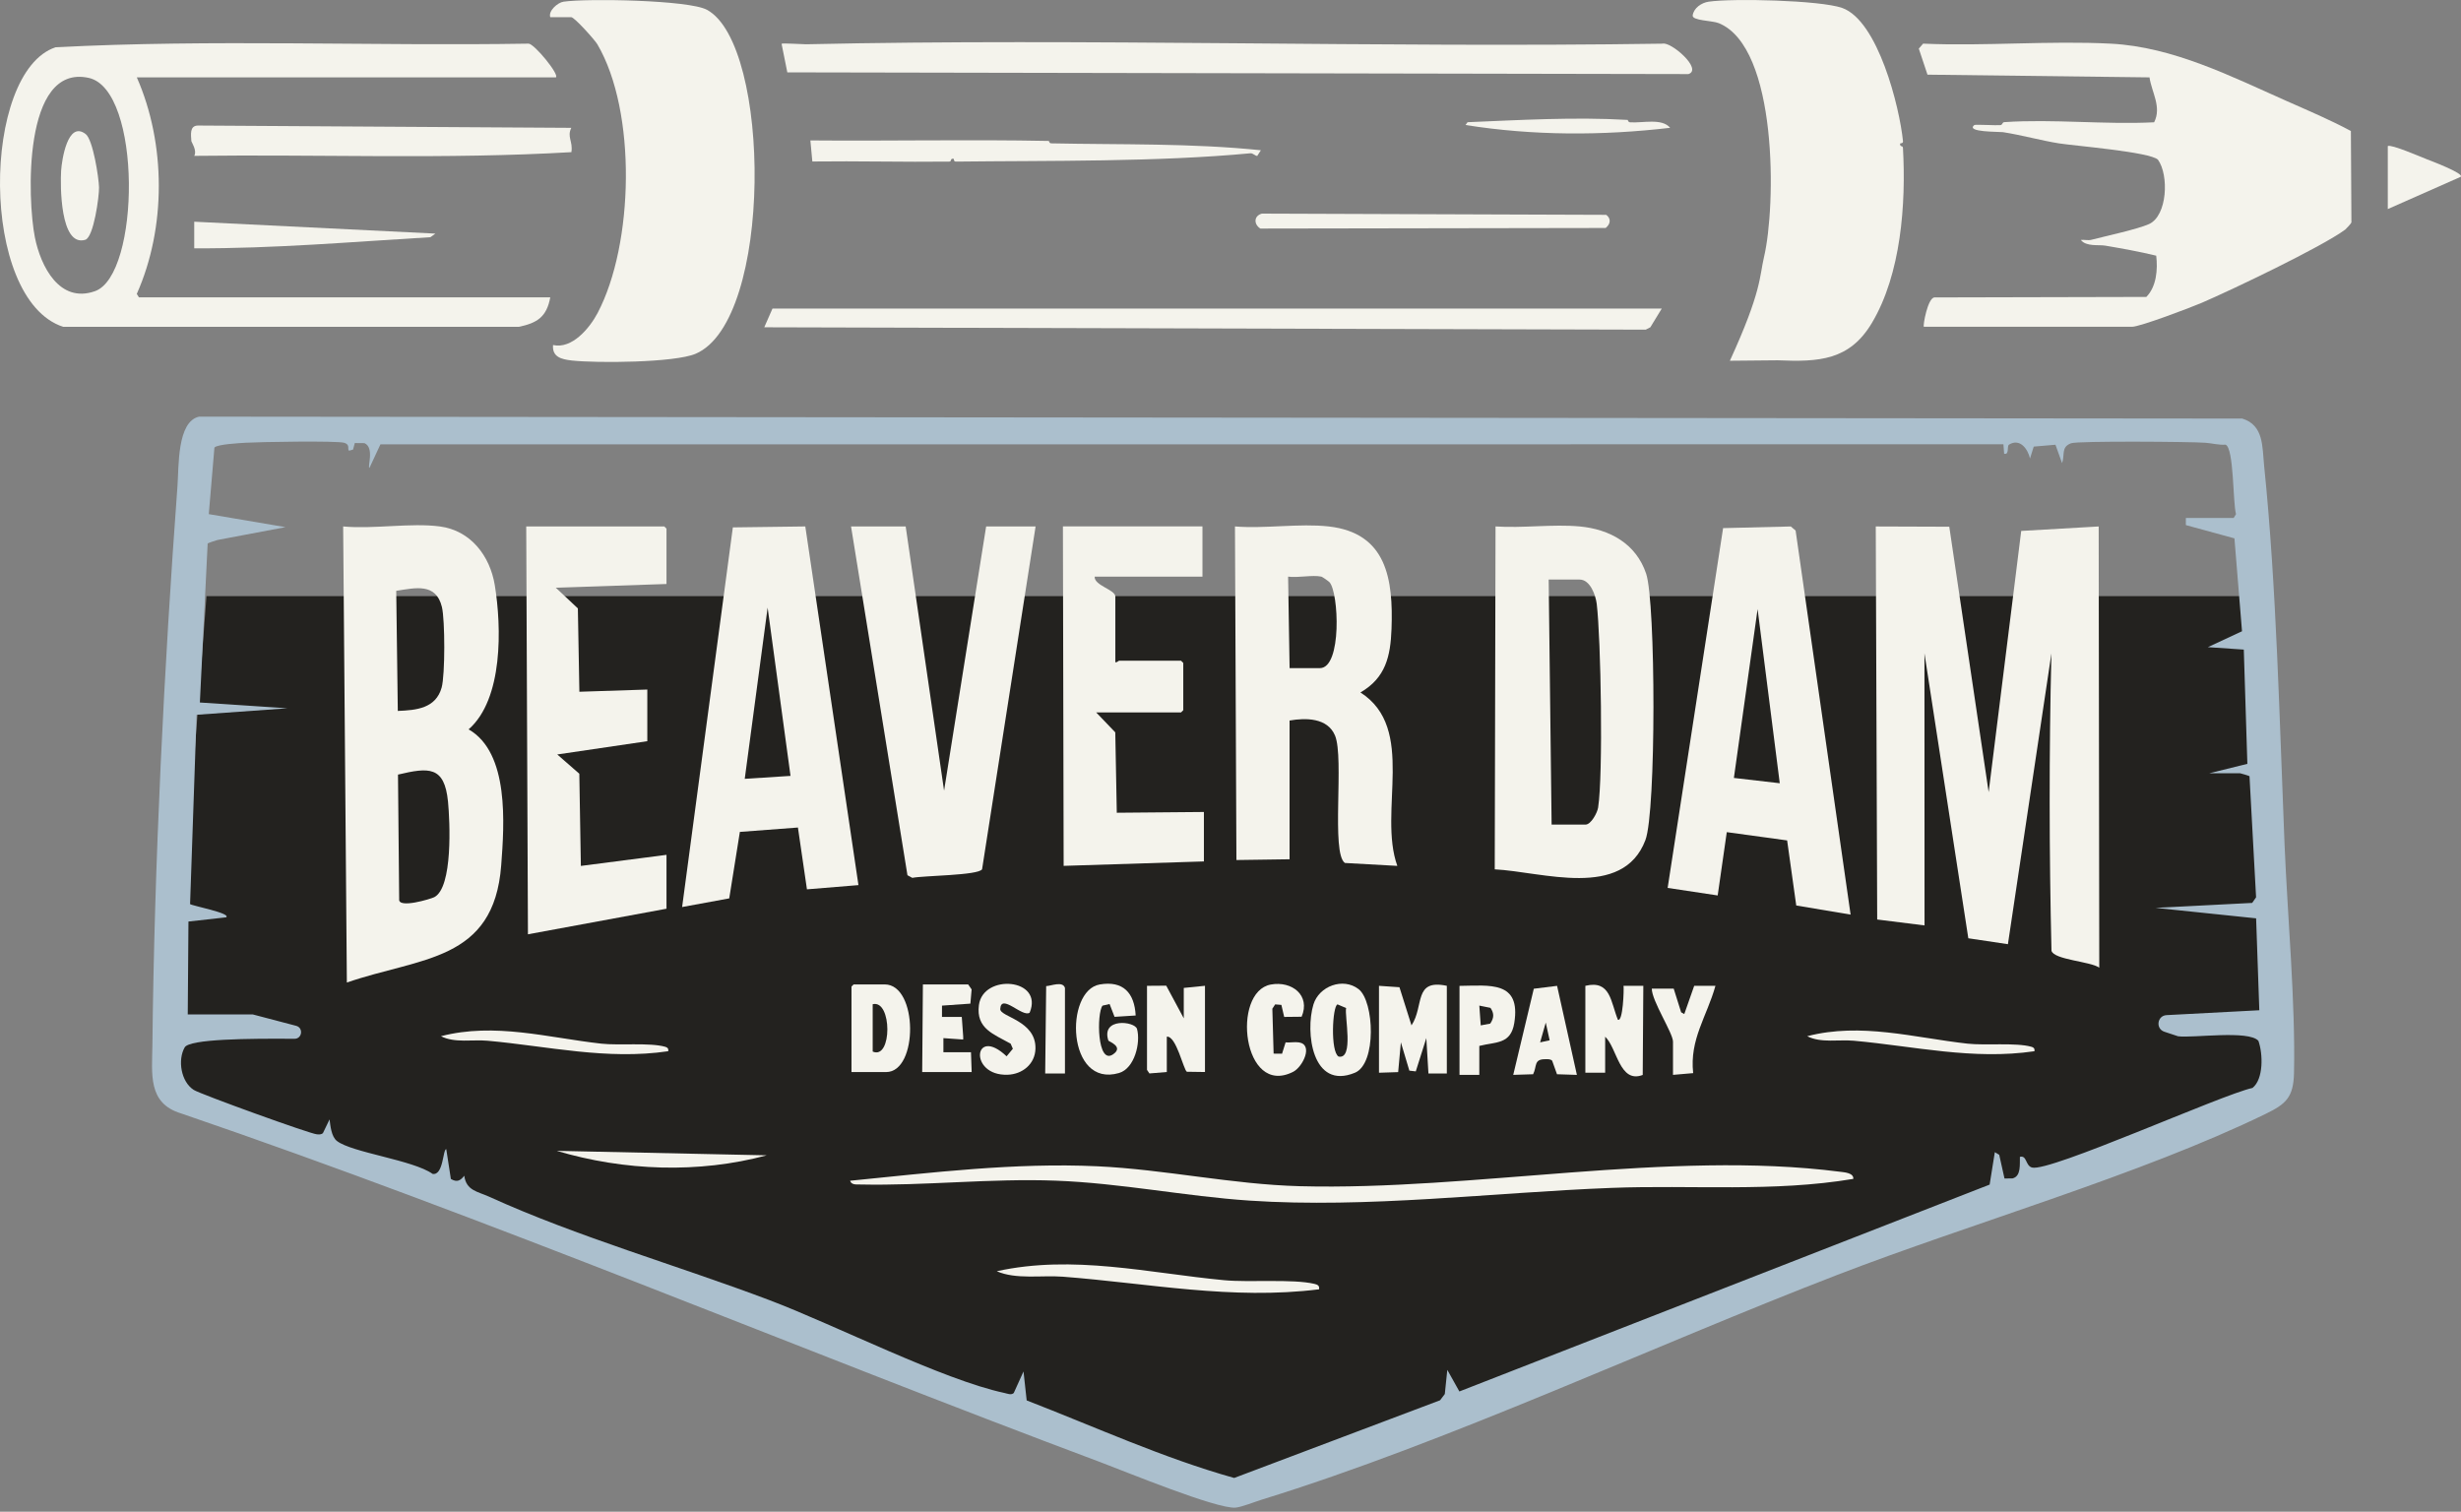
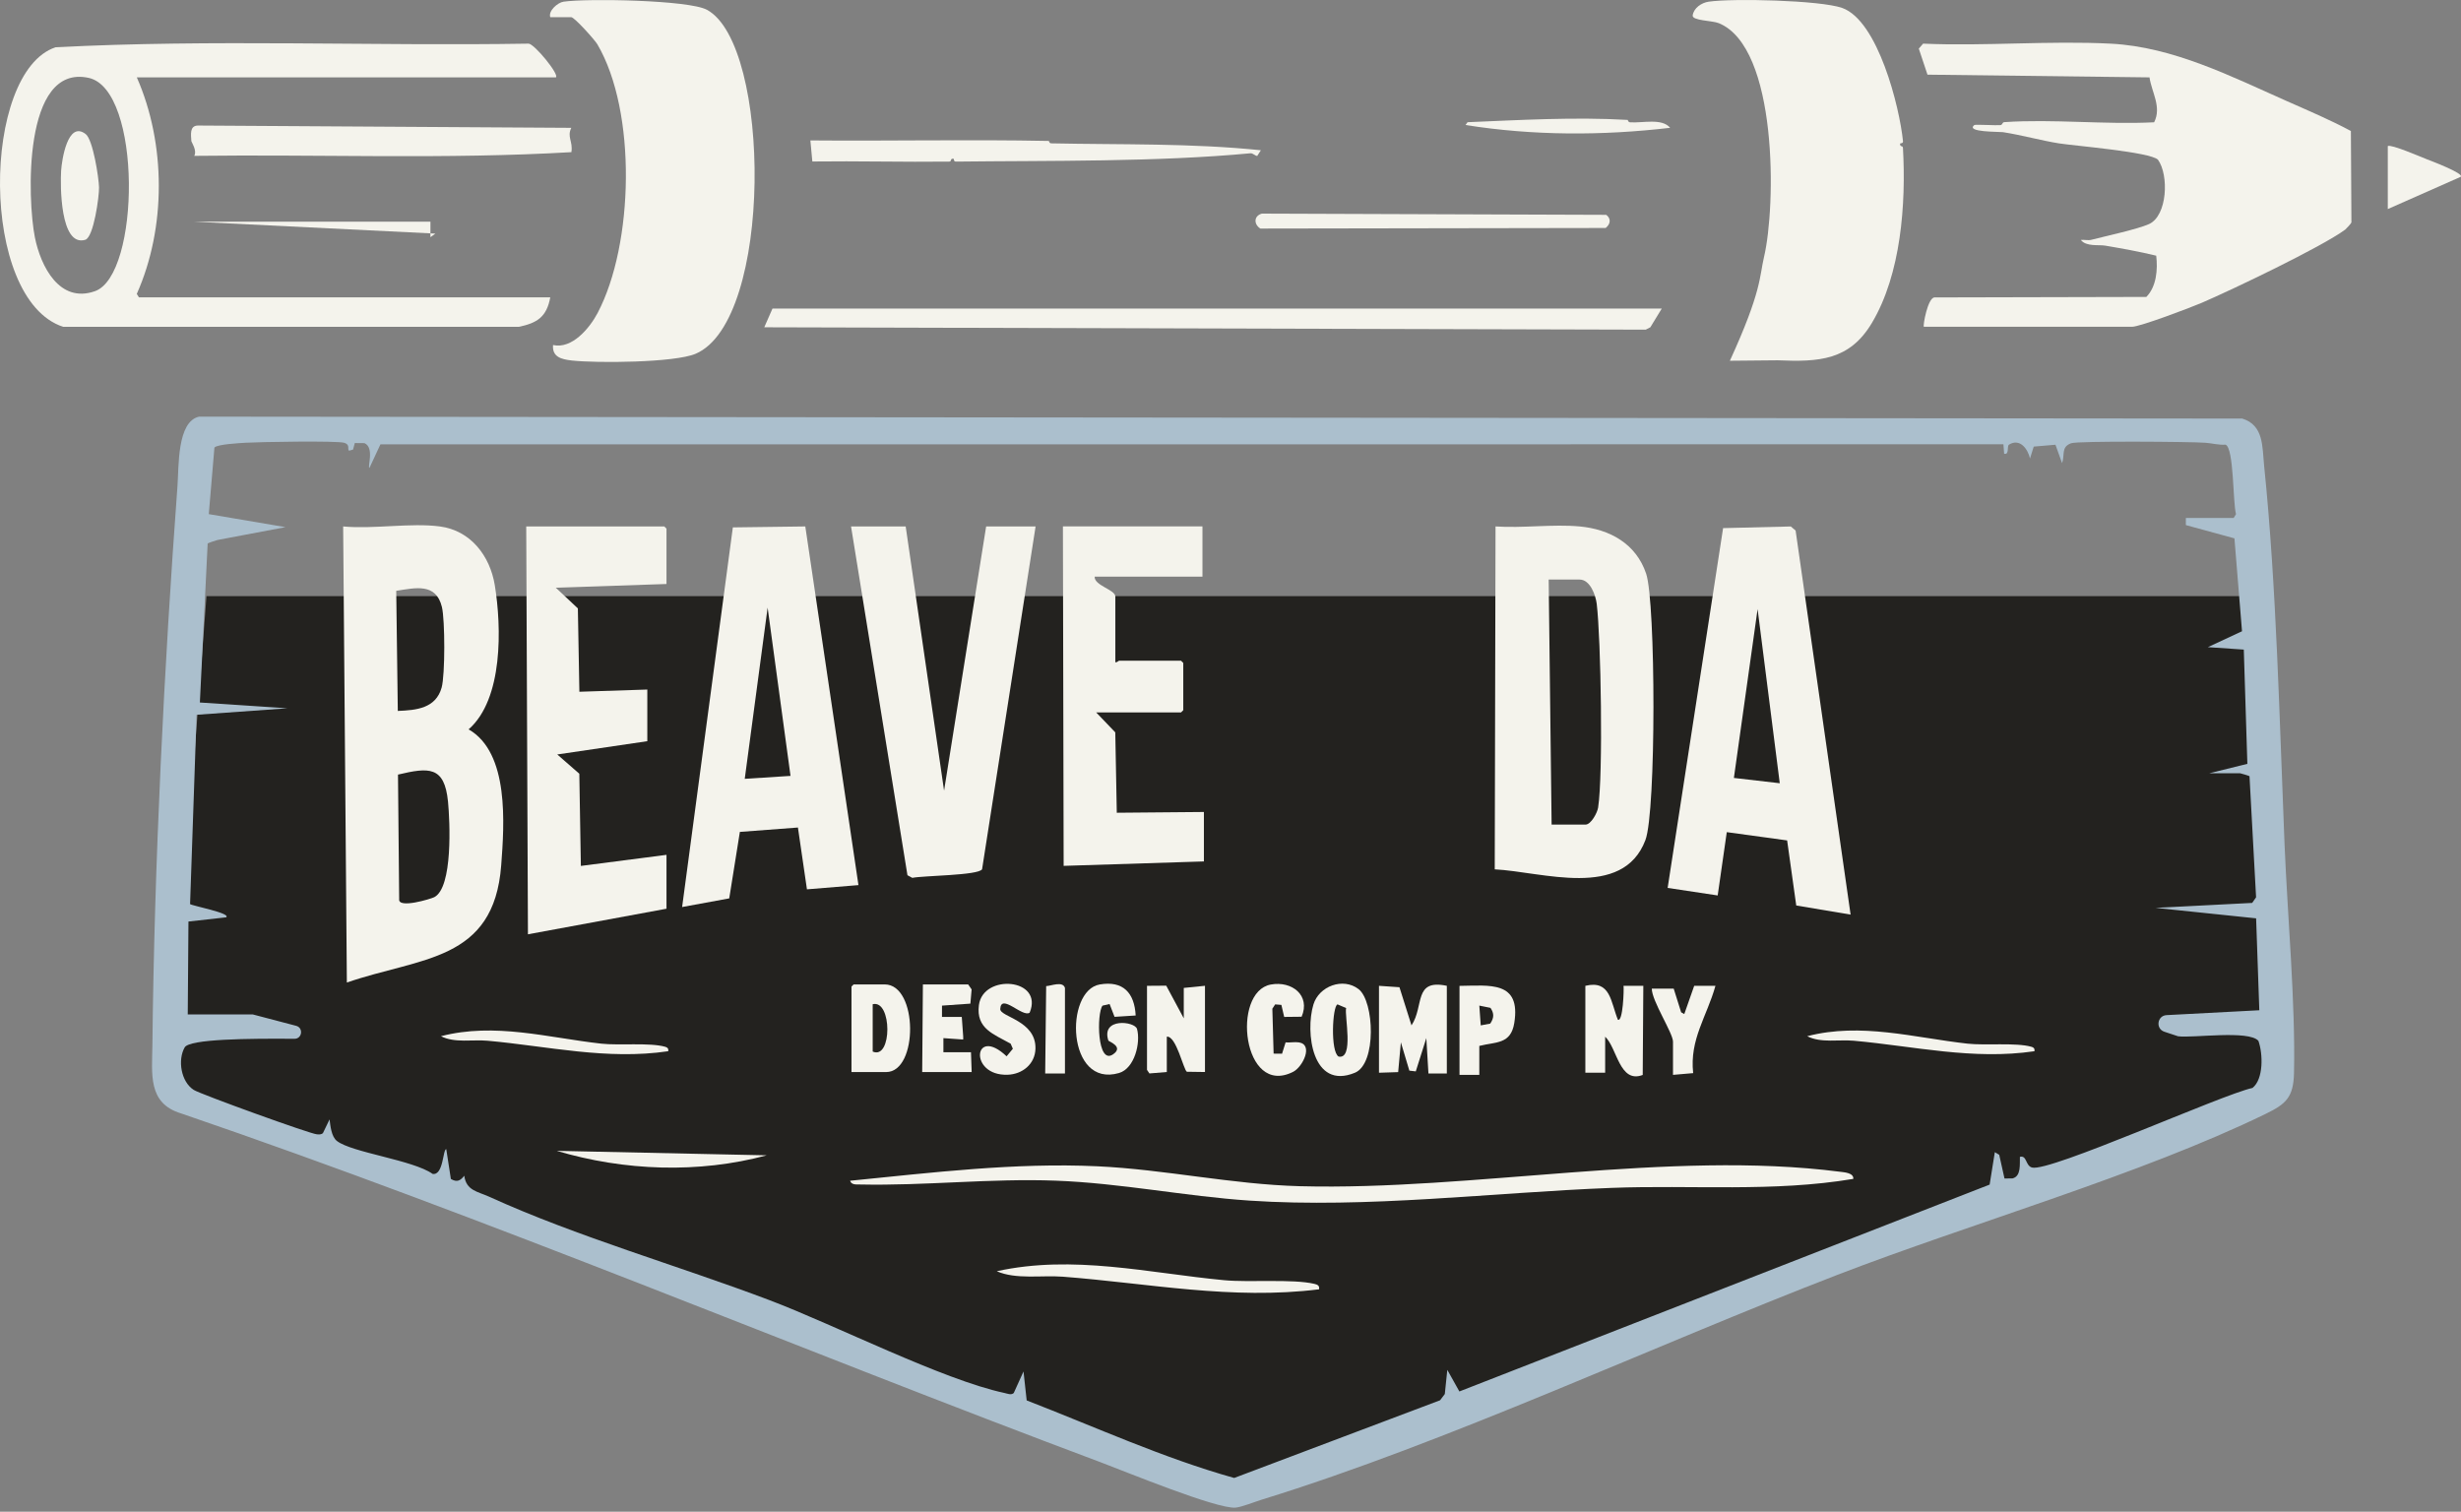
<svg xmlns="http://www.w3.org/2000/svg" fill="none" height="100%" overflow="visible" preserveAspectRatio="none" style="display: block;" viewBox="0 0 210 129" width="100%">
  <rect x="0" y="0" width="210" height="129" fill="#808080" stroke="none" />
  <g clip-path="url(#clip0_0_121)" id="Layer_1">
    <path d="M14.348 93.913L17.621 50.87H191.739L194.348 93.261L104.675 127.826L14.348 93.913Z" fill="#23221F" id="Vector 14" />
    <path d="M16.988 35.553L191.334 35.718C193.182 36.285 193.036 38.13 193.199 39.734C194.262 50.073 194.513 61.609 194.944 72.066C195.197 78.188 195.884 85.624 195.75 91.581C195.702 93.651 195.047 94.216 193.331 95.051C182.683 100.237 168.181 104.397 156.804 108.781C141.044 114.856 123.567 123.065 107.685 127.964C107.118 128.139 105.936 128.61 105.431 128.651C103.818 128.783 96.013 125.566 93.945 124.79C67.753 114.985 41.95 104.069 15.459 95.013C12.577 94.153 12.981 91.612 13.005 89.171C13.161 73.81 14.008 56.806 15.145 41.464C15.265 39.858 15.095 35.972 16.985 35.555L16.988 35.553ZM24.35 44.985L18.56 46.079C18.515 46.079 17.749 46.342 17.72 46.376L17.055 59.946L24.527 60.441L16.775 60.994L16.22 77.147C16.361 77.29 19.769 77.931 19.295 78.278L16.081 78.638L16.021 86.564H21.569L25.269 87.536C25.91 87.704 25.786 88.649 25.123 88.644C21.222 88.611 16.172 88.658 15.76 89.376C15.145 90.449 15.442 92.311 16.531 93.005C17.108 93.373 26.487 96.767 27.047 96.796C27.234 96.805 27.404 96.829 27.557 96.69L28.122 95.52C28.193 96.073 28.272 96.992 28.751 97.363C30.022 98.356 35.254 98.986 36.915 100.173C37.846 100.328 37.783 98.064 38.08 98.059L38.473 100.603C39.007 100.922 39.294 100.74 39.617 100.328C39.784 101.606 40.756 101.671 41.761 102.128C49.164 105.507 57.976 108.035 65.683 110.955C71.245 113.061 80.435 117.74 85.712 118.867C85.951 118.917 86.279 119.073 86.504 118.872L87.337 117.031L87.608 119.501C93.469 121.772 99.268 124.424 105.314 126.119L122.885 119.489L123.287 118.956L123.5 116.895L124.53 118.738L169.778 101.085L170.221 98.318L170.596 98.543L171.046 100.565L171.726 100.558C172.485 100.379 172.336 99.328 172.36 98.718C172.97 98.56 172.82 99.471 173.394 99.629C174.883 100.043 189.554 93.414 192.208 92.837C193.158 92.086 193.108 89.936 192.713 88.821C191.906 87.881 187.132 88.596 185.859 88.429L184.686 88.041C183.922 87.787 184.073 86.667 184.877 86.624L192.79 86.208L192.517 78.365L183.934 77.472L192.182 77.048L192.514 76.57L191.952 66.235C191.918 66.202 191.191 65.982 191.136 65.982H188.529L191.77 65.182L191.466 55.432L188.398 55.224L191.313 53.867L190.667 45.94L186.522 44.808V44.202H190.6L190.803 43.87C190.528 42.979 190.636 38.226 189.91 37.944C189.329 37.987 188.769 37.827 188.199 37.783C186.962 37.688 177.3 37.614 176.73 37.824C175.85 38.15 176.216 38.796 175.96 39.523L175.395 37.951L173.542 38.109L173.222 39.124C173.045 38.331 172.372 37.367 171.436 37.939C171.223 38.068 171.491 38.829 171.015 38.722L170.955 37.913L32.461 37.92L31.527 39.928C31.329 39.882 31.98 38.193 31.099 37.815L30.276 37.807L30.125 38.365L29.787 38.458C29.608 38.353 29.919 37.956 29.385 37.788C28.761 37.594 22.057 37.712 20.958 37.781C20.465 37.812 18.529 37.908 18.297 38.193L17.816 43.872L24.35 44.98V44.985Z" fill="#ABBFCD" id="Vector" />
    <path d="M164.165 27.887C164.07 27.789 164.498 25.41 165.068 25.381L183.149 25.338C184.013 24.465 184.135 23.002 183.992 21.818C182.565 21.471 181.091 21.207 179.645 20.961C179.08 20.865 178.018 21.066 177.561 20.475C177.838 20.444 178.185 20.532 178.449 20.465C179.645 20.154 182.419 19.558 183.384 19.118C184.951 18.402 185.085 14.93 184.142 13.63C183.487 12.967 177.049 12.448 175.701 12.235C174.184 11.995 172.566 11.536 170.917 11.277C170.62 11.232 167.693 11.294 168.471 10.672C168.557 10.603 170.342 10.715 170.69 10.679C170.903 10.658 170.828 10.438 171.034 10.423C175.172 10.141 179.643 10.648 183.815 10.435C184.477 9.131 183.597 7.857 183.42 6.603L164.474 6.371L163.734 4.15L164.101 3.724C169.383 3.954 174.878 3.454 180.136 3.727C185.456 4.004 190.413 6.536 195.171 8.642C197.007 9.454 198.9 10.26 200.604 11.179L200.649 18.979C200.635 19.065 200.199 19.532 200.123 19.59C198.086 21.09 190.461 24.728 187.869 25.843C186.955 26.236 182.615 27.885 181.926 27.885H164.165V27.887Z" fill="#F4F3EC" id="Vector_2" />
    <path d="M46.955 1.462C46.77 0.933 47.587 0.215 48.087 0.144C50.066 -0.146 58.773 -0.005 60.324 0.835C65.819 3.805 65.989 27.372 59.357 30.189C57.564 30.951 50.937 30.998 48.802 30.764C47.881 30.661 47.11 30.455 47.192 29.443C48.821 29.807 50.32 27.992 50.997 26.705C54.08 20.851 54.35 9.53 50.975 3.782C50.758 3.408 49.015 1.467 48.745 1.467H46.95L46.955 1.462Z" fill="#F4F3EC" id="Vector_3" />
    <path d="M157.184 0.673C160.259 1.752 162.097 9.162 162.385 12.05C162.409 12.285 162.121 12.182 162.131 12.285C162.155 12.596 162.368 12.374 162.382 12.634C162.65 17.397 162.217 23.39 159.733 27.554C157.816 30.769 155.2 30.893 151.686 30.745L147.613 30.783C150.344 24.821 150.131 23.601 150.523 21.942C151.555 17.591 151.718 4.04 146.668 1.977C146.098 1.745 144.375 1.771 144.439 1.312C144.533 0.673 145.198 0.232 145.799 0.144C147.843 -0.155 155.31 0.017 157.182 0.673H157.184Z" fill="#F4F3EC" id="Vector_4" />
    <path d="M46.955 25.374C46.648 27.045 45.84 27.562 44.269 27.89H5.392C-1.797 25.539 -1.577 6.132 4.739 4.035C18.108 3.332 31.673 3.944 45.114 3.724C45.617 3.762 47.759 6.376 47.433 6.603H11.675C14.164 12.268 14.19 19.424 11.672 25.08L11.854 25.374H46.957H46.955ZM7.568 6.646C1.908 5.409 2.346 17.122 2.977 20.257C3.475 22.73 5.074 25.915 8.101 24.848C11.974 23.483 12.13 7.642 7.568 6.646Z" fill="#F4F3EC" id="Vector_5" />
-     <path d="M68.811 3.777C92.792 3.248 117.591 4.093 141.869 3.726C142.58 3.533 145.318 5.904 144.081 6.321L67.183 6.175L66.692 3.736C66.767 3.662 68.521 3.784 68.813 3.779L68.811 3.777Z" fill="#F4F3EC" id="Vector_6" />
    <path d="M141.8 26.331L140.826 27.928L140.431 28.131L65.216 27.928L65.917 26.331H141.8Z" fill="#F4F3EC" id="Vector_7" />
    <path d="M48.75 10.909C48.362 11.691 48.907 12.065 48.757 12.984C38.106 13.608 27.293 13.163 16.576 13.3C16.832 12.833 16.334 12.127 16.33 12.05C16.296 11.493 16.164 10.722 16.892 10.713L48.75 10.909Z" fill="#F4F3EC" id="Vector_8" />
    <path d="M89.496 12.027C89.518 12.027 89.522 12.23 89.704 12.232C95.678 12.357 101.645 12.208 107.592 12.821L107.281 13.305C107.125 13.316 106.91 13.058 106.702 13.079C98.734 13.831 89.539 13.697 81.569 13.79C81.332 13.793 81.445 13.537 81.337 13.539C81.031 13.544 81.246 13.788 80.988 13.79C77.099 13.838 73.205 13.73 69.318 13.781L69.15 11.983C75.931 12.043 82.718 11.892 89.496 12.027Z" fill="#F4F3EC" id="Vector_9" />
    <path d="M107.681 18.228L137.063 18.333C137.504 18.67 137.418 19.13 137.013 19.455L107.547 19.503C106.977 19.137 106.979 18.422 107.678 18.228H107.681Z" fill="#F4F3EC" id="Vector_10" />
-     <path d="M16.576 18.919L37.149 19.934L36.73 20.24C30.06 20.638 23.352 21.217 16.574 21.191V18.919H16.576Z" fill="#F4F3EC" id="Vector_11" />
+     <path d="M16.576 18.919L37.149 19.934L36.73 20.24V18.919H16.576Z" fill="#F4F3EC" id="Vector_11" />
    <path d="M207.061 13.582C207.293 13.671 210.328 14.808 209.971 15.09L203.753 17.84V12.462C204.05 12.297 206.563 13.388 207.061 13.58V13.582Z" fill="#F4F3EC" id="Vector_12" />
    <path d="M138.892 10.232C138.913 10.232 138.911 10.425 139.1 10.437C140.182 10.514 141.8 10.059 142.515 10.906C136.728 11.586 130.807 11.584 125.054 10.667L125.231 10.428C129.666 10.246 134.342 9.968 138.892 10.232Z" fill="#F4F3EC" id="Vector_13" />
-     <path d="M166.334 44.947L169.694 67.595L172.473 45.306L179.083 44.925L179.133 82.572C178.379 82.038 175.263 81.902 175.055 81.131C174.859 72.815 174.84 64.249 175.05 55.757L171.338 80.571L167.959 80.066L164.216 55.755L164.223 78.97L160.183 78.465L160.061 44.925L166.336 44.947H166.334Z" fill="#F4F3EC" id="Vector_14" />
    <path d="M37.535 44.923C40.17 45.27 41.814 47.443 42.221 49.937C42.807 53.515 42.944 59.656 39.988 62.239C43.472 64.237 43.032 70.335 42.769 73.834C42.149 82.086 35.874 81.672 29.598 83.843L29.282 44.923C31.853 45.167 35.038 44.595 37.535 44.923ZM33.942 60.666C35.529 60.604 37.19 60.448 37.685 58.675C37.987 57.591 37.977 52.912 37.709 51.799C37.207 49.721 35.462 50.164 33.811 50.416L33.945 60.664L33.942 60.666ZM33.961 66.101L34.062 76.73C33.961 77.563 36.781 76.701 37.053 76.56C38.657 75.742 38.394 70.079 38.229 68.406C37.927 65.35 36.589 65.479 33.961 66.099V66.101Z" fill="#F4F3EC" id="Vector_15" />
    <path d="M134.797 44.923C137.372 45.162 139.61 46.402 140.467 48.953C141.29 51.404 141.328 69.258 140.404 71.69C138.468 76.792 131.59 74.387 127.548 74.184L127.615 44.923C129.929 45.081 132.514 44.712 134.797 44.923ZM132.15 49.456L132.401 70.364H135.3C135.759 70.364 136.3 69.364 136.369 68.913C136.807 66.111 136.611 54.513 136.25 51.528C136.164 50.81 135.694 49.456 134.795 49.456H132.15Z" fill="#F4F3EC" id="Vector_16" />
-     <path d="M113.379 44.923C118.34 45.48 118.893 49.437 118.74 53.67C118.654 56.014 118.235 57.847 116.088 59.089C120.901 62.167 117.567 69.258 119.236 73.889L114.762 73.64C113.559 72.803 114.719 64.697 113.92 62.77C113.281 61.236 111.407 61.248 110.04 61.485V73.324L105.505 73.389L105.381 44.923C107.917 45.131 110.895 44.645 113.381 44.923H113.379ZM112.75 49.205C111.996 49.042 110.732 49.324 109.916 49.205L110.043 57.014H112.625C114.528 57.014 114.241 50.535 113.446 49.681C113.357 49.585 112.831 49.221 112.752 49.205H112.75Z" fill="#F4F3EC" id="Vector_17" />
    <path d="M157.914 78.046L153.276 77.269L152.498 71.716L147.348 71.01L146.572 76.412L142.302 75.768L147.034 45.066L152.809 44.925L153.221 45.27L157.914 78.046ZM149.978 51.976L147.955 66.384L151.869 66.836L149.978 51.976Z" fill="#F4F3EC" id="Vector_18" />
    <path d="M68.717 44.923L73.253 75.529L68.858 75.89L68.088 70.615L63.134 70.989L62.227 76.661L58.206 77.4L62.535 45.004L68.717 44.923ZM67.456 66.209L65.503 51.852L63.55 66.46L67.454 66.209H67.456Z" fill="#F4F3EC" id="Vector_19" />
    <path d="M56.873 49.834L47.426 50.15L49.31 51.916L49.439 59.029L55.236 58.84V63.248L47.551 64.381L49.434 66.025L49.566 73.892L56.873 72.946V77.544L45.05 79.727L44.904 44.923H56.684L56.873 45.112V49.834Z" fill="#F4F3EC" id="Vector_20" />
    <path d="M77.283 44.923L80.559 67.468L84.149 44.923H88.369L83.802 74.177C83.491 74.708 78.776 74.715 77.848 74.911L77.434 74.686L72.621 44.925H77.283V44.923Z" fill="#F4F3EC" id="Vector_21" />
    <path d="M102.607 44.923V49.205H93.409C93.352 49.963 95.173 50.32 95.173 50.904V56.509C95.305 56.552 95.444 56.382 95.489 56.382H100.781L100.97 56.571V60.602L100.781 60.791H93.536L95.168 62.495L95.297 69.354L102.731 69.289V73.509L90.762 73.887L90.7 44.918H102.607V44.923Z" fill="#F4F3EC" id="Vector_22" />
    <path d="M158.144 100.599C151.335 101.745 144.384 101.101 137.511 101.367C127.382 101.757 116.701 103.126 106.615 102.451C101.132 102.083 95.652 100.958 90.082 100.75C84.513 100.541 78.929 101.197 73.389 101.077C73.087 101.07 72.656 101.13 72.539 100.757C79.516 100.065 86.588 99.196 93.627 99.522C99.404 99.79 105.112 101.07 110.933 101.223C125.652 101.609 142.463 98.126 156.983 99.986C157.368 100.036 158.184 100.075 158.146 100.599H158.144Z" fill="#F4F3EC" id="Vector_23" />
    <path d="M117.665 84.123L119.417 84.243L120.444 87.5C121.545 85.844 120.597 83.517 123.46 84.123V91.602H121.89L121.71 88.584L120.81 91.425L120.262 91.361L119.539 88.946L119.307 91.487L117.67 91.54V84.121L117.665 84.123Z" fill="#F4F3EC" id="Vector_24" />
    <path d="M135.28 84.123C137.446 83.601 137.439 85.509 138.057 87.017C138.492 87.232 138.583 84.425 138.538 84.123H140.227L140.175 91.729C138.186 92.485 137.999 89.431 136.97 88.465V91.54H135.28V84.121V84.123Z" fill="#F4F3EC" id="Vector_25" />
    <path d="M97.877 84.123L99.517 84.111L101.013 86.897V84.303L102.822 84.121V91.478L101.276 91.456C100.998 91.31 100.374 88.378 99.565 88.462V91.478L98.081 91.6L97.875 91.296V84.118L97.877 84.123Z" fill="#F4F3EC" id="Vector_26" />
    <path d="M72.659 91.483V84.185L72.841 84.004H75.495C78.35 84.004 78.374 91.483 75.615 91.483H72.659ZM74.468 85.693V89.733C76.144 90.47 76.132 85.279 74.468 85.693Z" fill="#F4F3EC" id="Vector_27" />
    <path d="M115.933 84.408C117.268 85.447 117.484 90.772 115.614 91.542C111.96 93.05 111.366 88.053 112.077 85.715C112.551 84.152 114.607 83.379 115.933 84.408ZM114.128 85.71C113.695 85.875 113.511 89.747 114.226 90.161C115.55 90.425 114.717 86.689 114.865 86.019L114.131 85.707L114.128 85.71Z" fill="#F4F3EC" id="Vector_28" />
    <path d="M96.91 86.655L95.106 86.77L94.682 85.676L94.079 85.815C93.577 86.459 93.605 90.913 94.979 89.97C95.927 89.321 94.606 88.874 94.579 88.797C93.928 86.813 96.839 87.144 97.023 87.804C97.346 88.96 96.824 91.174 95.486 91.564C91.018 92.866 90.827 84.528 93.84 84.008C95.855 83.661 96.805 84.745 96.908 86.653L96.91 86.655Z" fill="#F4F3EC" id="Vector_29" />
-     <path d="M132.868 84.126L134.558 91.724L132.861 91.669L132.447 90.513C132.282 90.353 132.049 90.386 131.841 90.386C130.867 90.386 131.164 90.982 130.822 91.669L129.127 91.722L130.881 84.372L132.868 84.126ZM131.42 88.948L132.234 88.773L131.901 87.261L131.42 88.948Z" fill="#F4F3EC" id="Vector_30" />
    <path d="M82.613 84.004L82.91 84.43L82.804 85.643L80.382 85.813L80.38 86.777H82.07L82.192 88.467V88.57L82.189 88.706L80.502 88.587V89.793H82.855L82.914 91.483H78.692L78.752 84.004H82.613Z" fill="#F4F3EC" id="Vector_31" />
    <path d="M87.861 86.416C87.239 86.842 85.427 84.726 85.353 86.095C85.315 86.787 88.419 87.064 88.357 89.491C88.323 90.808 87.232 91.674 85.973 91.712C82.632 91.815 83.077 87.474 85.894 90.138L86.428 89.494L86.241 89.063C84.812 88.249 83.269 87.792 83.532 85.765C83.884 83.065 89.087 83.467 87.861 86.418V86.416Z" fill="#F4F3EC" id="Vector_32" />
    <path d="M126.231 91.724H124.541V84.128C127.107 84.102 129.797 83.673 129.216 87.29C128.919 89.13 127.658 88.888 126.231 89.252V91.724ZM127.165 87.347C127.483 86.873 127.514 86.488 127.184 86.004L126.231 85.811L126.353 87.5L127.167 87.347H127.165Z" fill="#F4F3EC" id="Vector_33" />
    <path d="M109.581 86.777L109.342 85.751L108.813 85.707L108.571 86.074L108.679 89.91L109.399 89.917L109.701 88.951C110.064 88.984 110.497 88.893 110.847 88.951C112.089 89.154 111.163 91.049 110.344 91.463C106.029 93.649 105.057 84.628 108.442 84.013C110.244 83.685 111.847 84.942 111.069 86.761L109.581 86.777Z" fill="#F4F3EC" id="Vector_34" />
    <path d="M146.381 84.123C145.651 86.741 144.162 88.68 144.48 91.573L142.759 91.722V88.888C142.759 88.153 140.943 85.399 140.95 84.365H142.819L143.454 86.382L143.722 86.533L144.569 84.121H146.378L146.381 84.123Z" fill="#F4F3EC" id="Vector_35" />
    <path d="M112.558 110.021C105.129 110.952 98.016 109.507 90.69 108.944C88.9 108.808 86.684 109.2 85.054 108.478C91.573 107.044 98.002 108.633 104.452 109.243C106.618 109.449 110.313 109.117 112.17 109.559C112.431 109.622 112.608 109.708 112.558 110.019V110.021Z" fill="#F4F3EC" id="Vector_36" />
    <path d="M57.021 89.704C51.784 90.477 46.768 89.276 41.603 88.809C40.342 88.694 38.779 89.022 37.63 88.422C42.225 87.23 46.758 88.551 51.306 89.058C52.833 89.228 55.437 88.953 56.748 89.322C56.932 89.374 57.057 89.444 57.021 89.704Z" fill="#F4F3EC" id="Vector_37" />
    <path d="M173.602 89.704C168.366 90.477 163.349 89.276 158.184 88.809C156.923 88.694 155.36 89.022 154.212 88.422C158.807 87.23 163.34 88.551 167.887 89.058C169.414 89.228 172.018 88.953 173.329 89.322C173.514 89.374 173.638 89.444 173.602 89.704Z" fill="#F4F3EC" id="Vector_38" />
    <path d="M90.877 91.602H89.187L89.271 84.147C89.683 84.138 90.693 83.688 90.874 84.305V91.602H90.877Z" fill="#F4F3EC" id="Vector_39" />
    <path d="M65.429 98.588C59.608 100.156 53.261 99.921 47.503 98.205L65.429 98.588Z" fill="#F4F3EC" id="Vector_40" />
    <path d="M7.314 11.443C7.939 11.926 8.432 15.183 8.451 15.988C8.47 16.727 7.999 20.25 7.276 20.463C5.122 21.1 5.139 15.794 5.217 14.556C5.275 13.673 5.775 10.251 7.314 11.443Z" fill="#F4F3EC" id="Vector_41" />
  </g>
  <defs>
    <clipPath id="clip0_0_121">
      <rect fill="white" height="128.653" width="210" />
    </clipPath>
  </defs>
</svg>